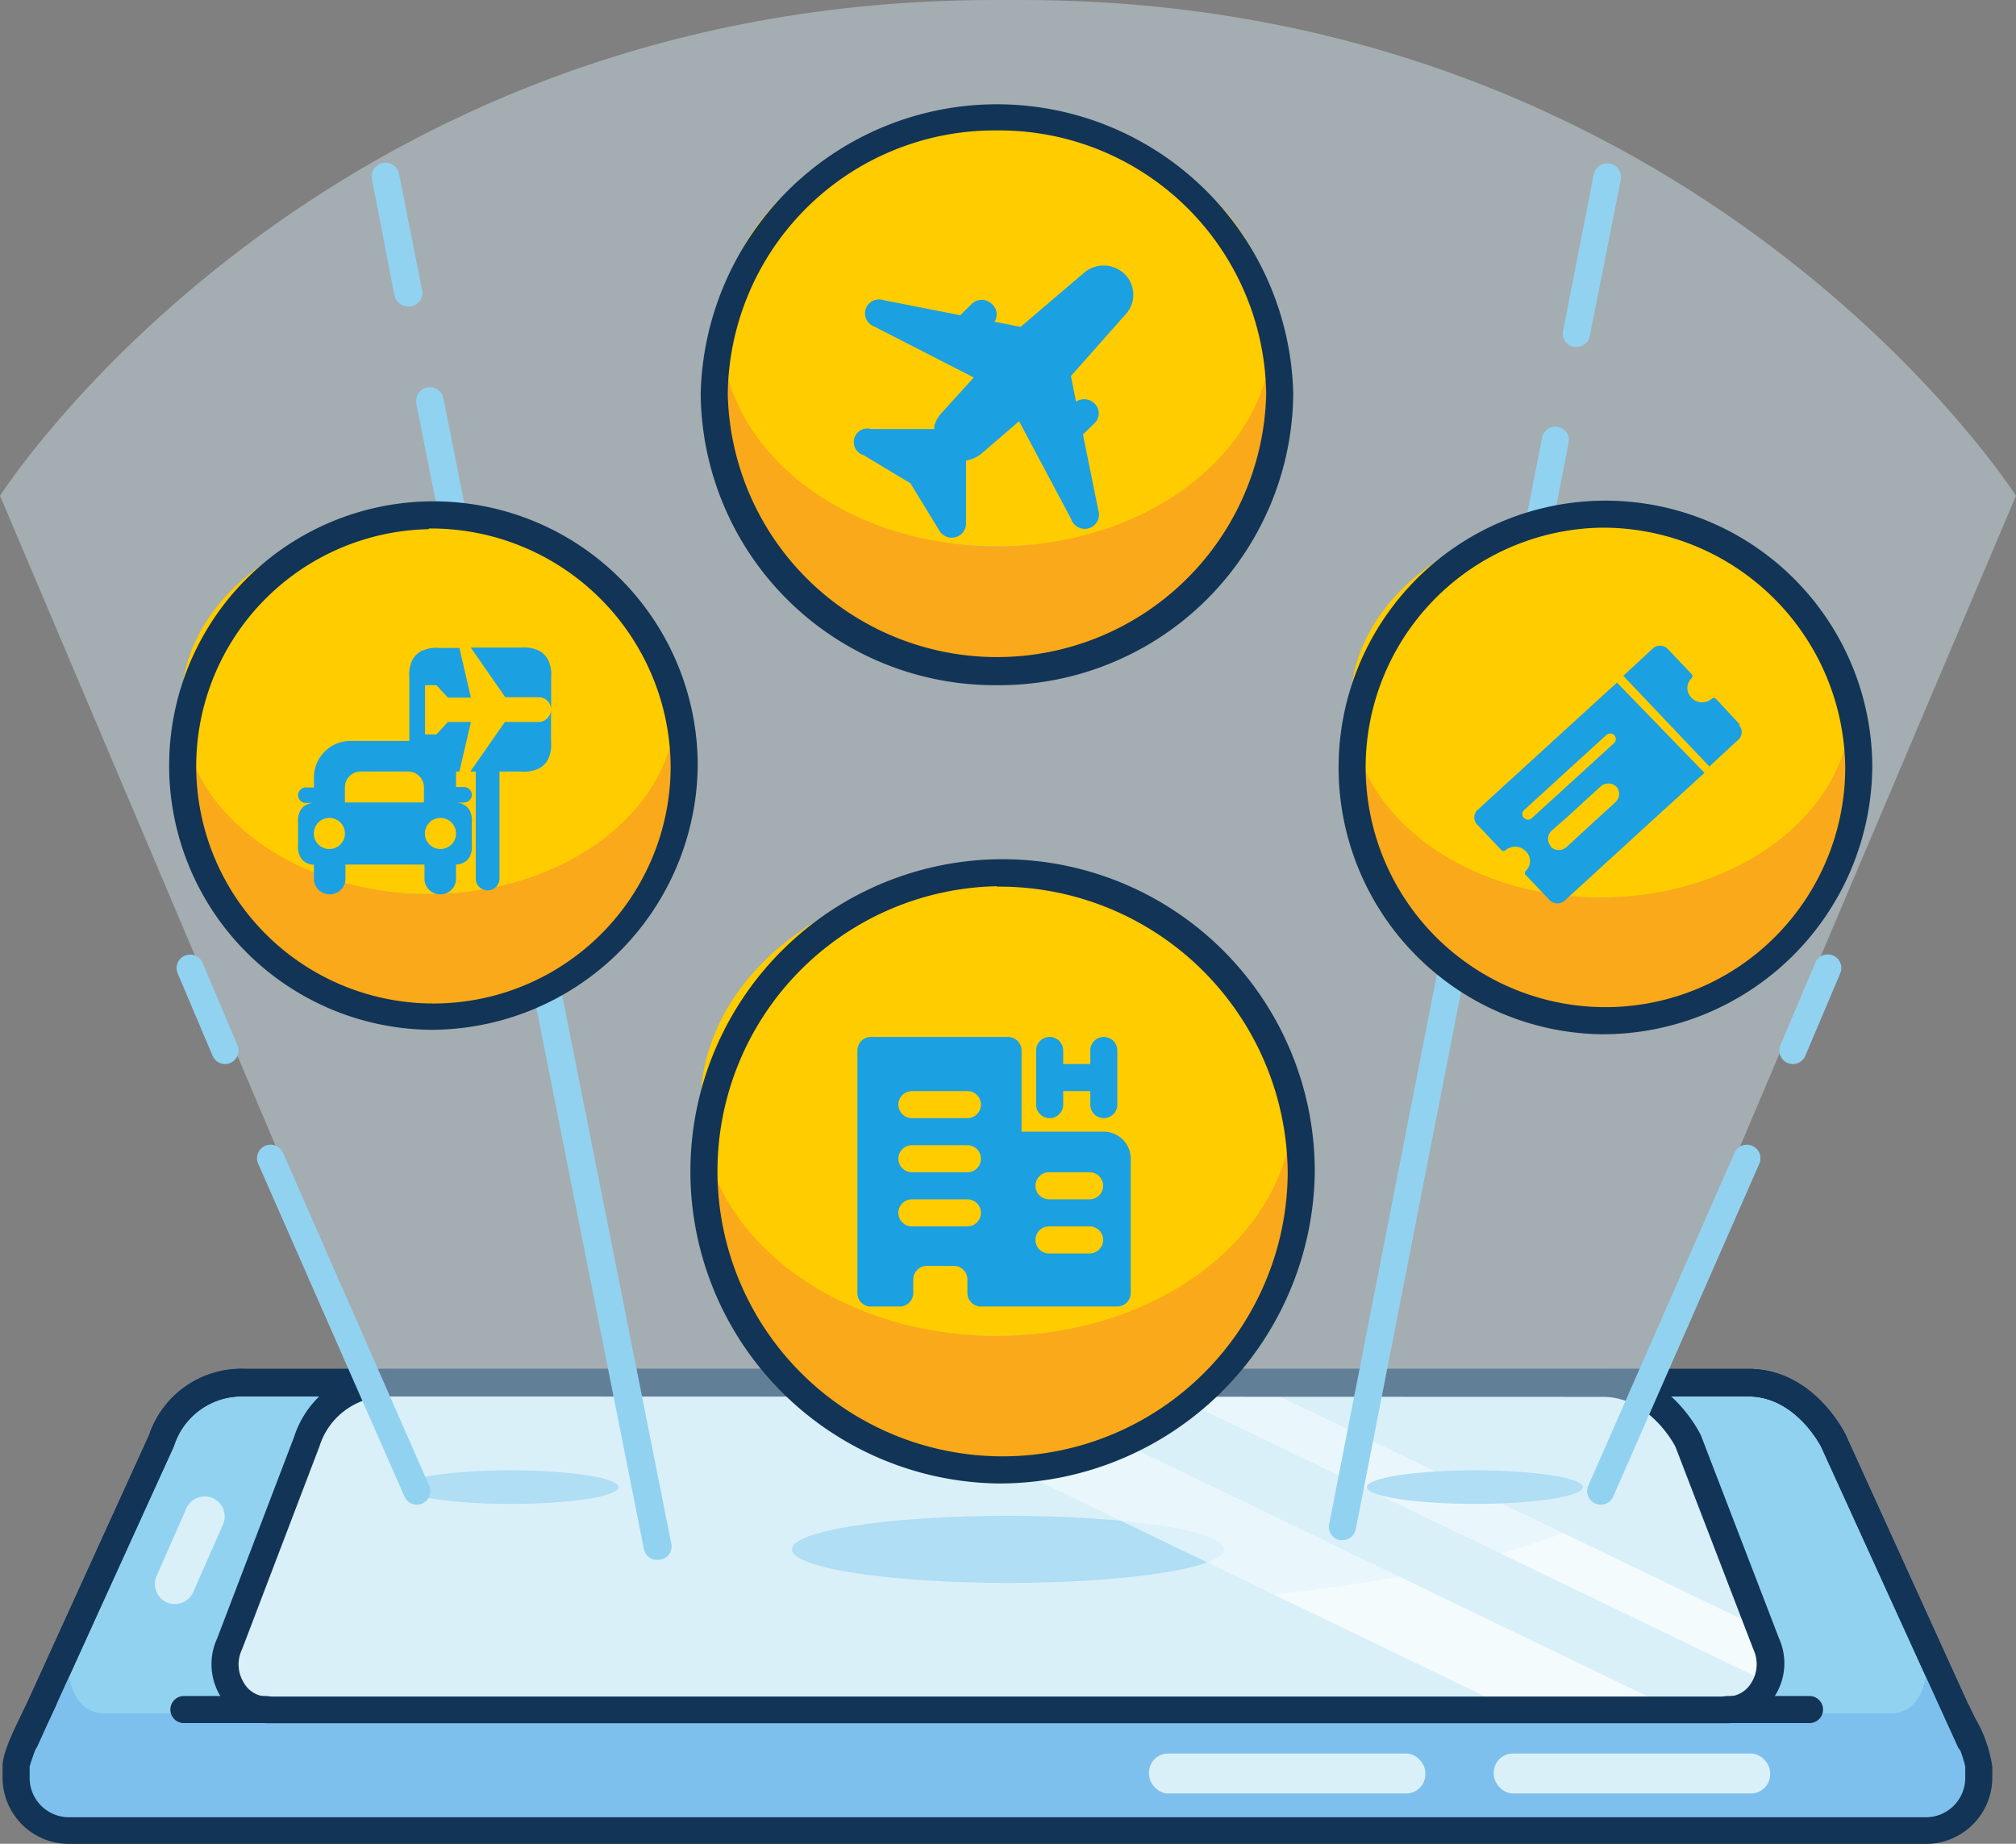
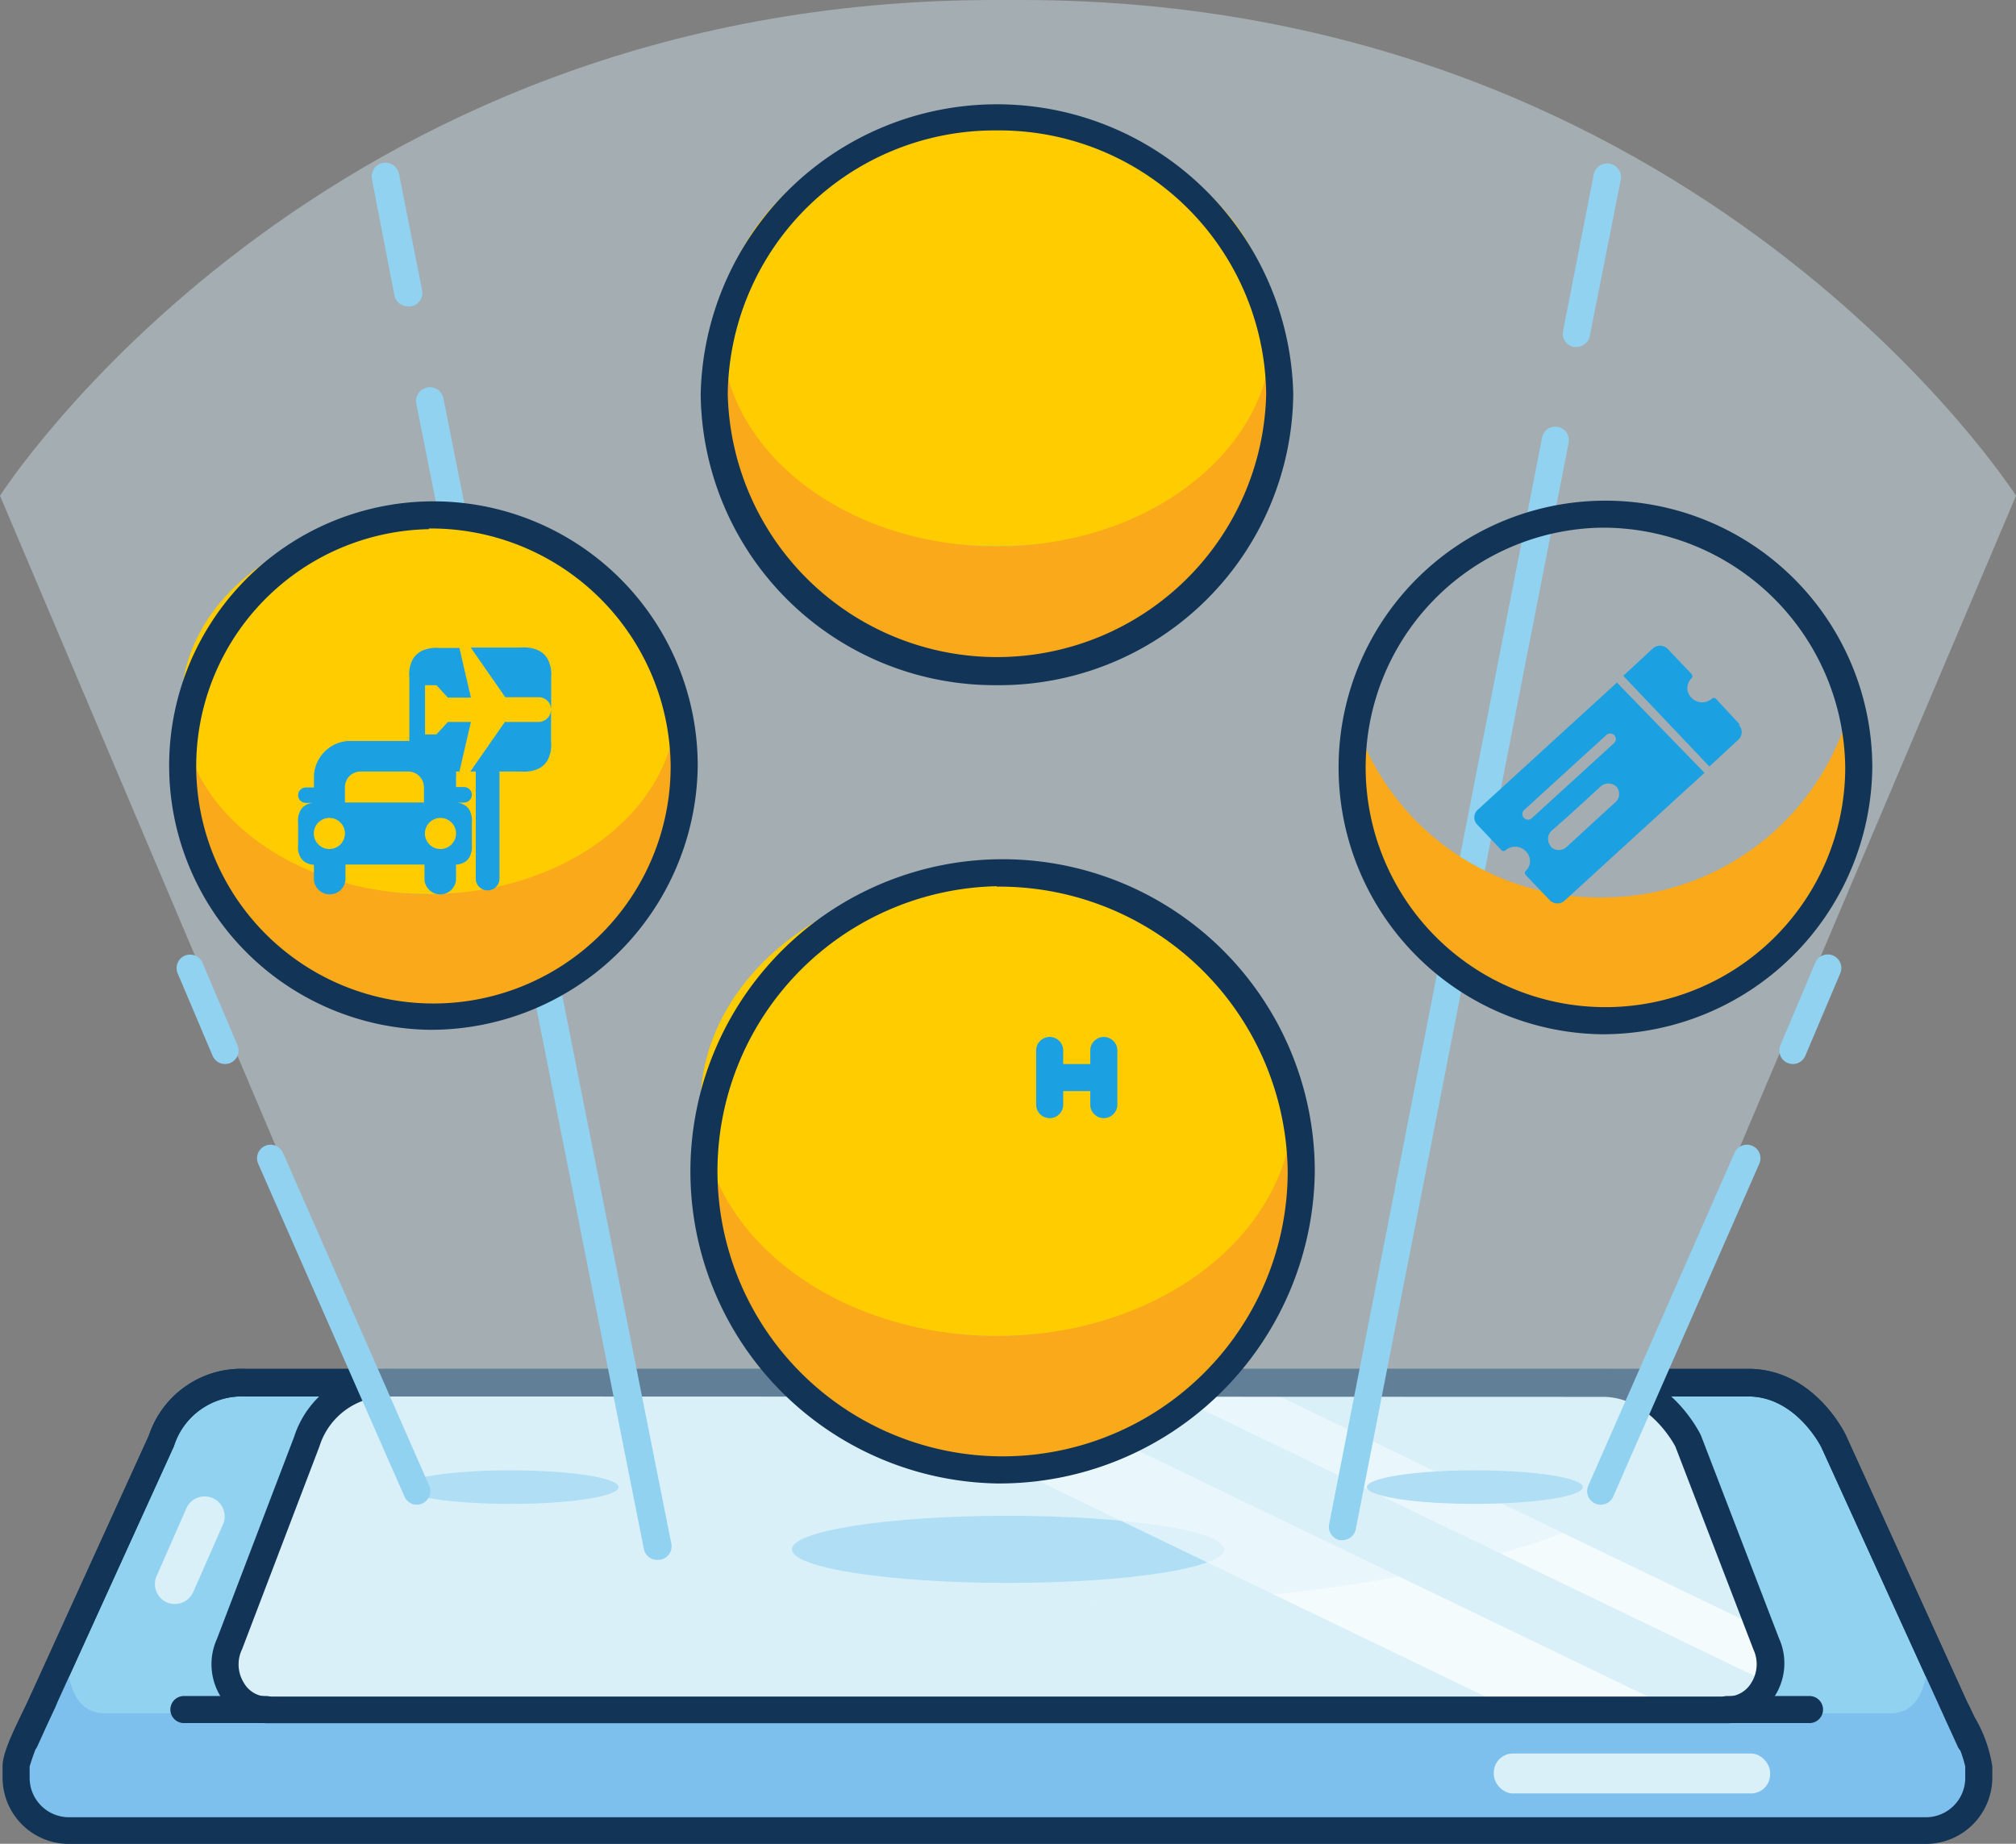
<svg xmlns="http://www.w3.org/2000/svg" width="148.98" height="136.27" viewBox="0 0 148.98 136.27">
  <rect x="0" y="0" width="148.98" height="136.27" fill="#808080" stroke="none" />
  <path fill="#92d2f1" d="m145.63 128.64-10.14-22.1s-2.07-4.33-6.3-4.33H18.08a6.22 6.22 0 0 0-6.16 4.33l-10.08 22.1" />
  <path fill="#123456" d="M1.84 129.64a1 1 0 0 1-.91-1.42l10.08-22.14a7.19 7.19 0 0 1 7.07-4.91H129.2c4.81 0 7.1 4.69 7.2 4.89l10.09 22.2a1 1 0 0 1-.49 1.33 1 1 0 0 1-1.32-.49l-10.09-22.15s-1.86-3.74-5.39-3.74H18.08a5.26 5.26 0 0 0-5.23 3.68l-10.1 22.2a1 1 0 0 1-.91.55Z" />
  <path fill="#7ec0ed" d="M142.76 122.42c-.56-1.22.34 4.24-3.12 4.21H7.78c-3.46 0-2.57-5.43-3.13-4.21 0 0-3.46 6.86-3.46 8.11v.84a3.9 3.9 0 0 0 3.9 3.91h137.24a3.91 3.91 0 0 0 3.9-3.91v-.84c0-1.25-3.47-8.11-3.47-8.11Z" />
  <path fill="#123456" d="M142.33 136.28H5.09a4.9 4.9 0 0 1-4.9-4.91v-.84c0-.93.73-2.49 1.69-4.42.19-.36.34-.68.44-.9a1 1 0 0 1 1.82.83c-.1.24-.27.57-.47 1a18.08 18.08 0 0 0-1.48 3.52v.84a2.91 2.91 0 0 0 2.9 2.91h137.24a2.91 2.91 0 0 0 2.9-2.91v-.84a10.53 10.53 0 0 0-1.09-2.74c-.15-.3-.29-.59-.41-.86a1 1 0 0 1 1.81-.85c.12.26.26.54.4.83a10.12 10.12 0 0 1 1.29 3.62v.84a4.91 4.91 0 0 1-4.9 4.88Z" />
  <path fill="#d9f0f9" d="M19.76 126.36a3.36 3.36 0 0 1-2.81-4.84l5.72-15a6.24 6.24 0 0 1 6.17-4.33h89.65c4.23 0 6.29 4.33 6.29 4.33l5.71 14.96a3.38 3.38 0 0 1-2.83 4.88Z" />
  <ellipse cx="74.49" cy="114.51" fill="#92d2f1" rx="15.97" ry="2.48" />
  <g opacity=".7">
    <path fill="#fff" d="M111.74 126.34 62.72 102.7l11.05-.47 49.44 23.85-11.47.26z" />
  </g>
  <g opacity=".7">
    <path fill="#fff" d="m130.18 124.12-44.35-21.39 7.12-.3 37.73 18.19-.5 3.5z" />
  </g>
  <path fill="#123456" d="M127.66 127.36H19.76a4.06 4.06 0 0 1-3.41-1.9 4.55 4.55 0 0 1-.31-4.35l5.7-14.93a7.22 7.22 0 0 1 7.1-5h89.65c4.8 0 7.1 4.69 7.2 4.89l5.77 15a4.5 4.5 0 0 1-.33 4.32 4.06 4.06 0 0 1-3.47 1.97Zm-98.82-24.15a5.26 5.26 0 0 0-5.23 3.68l-5.72 15a2.57 2.57 0 0 0 .14 2.5 2 2 0 0 0 1.73 1h107.9a2.07 2.07 0 0 0 1.75-1 2.58 2.58 0 0 0 .17-2.47l-5.77-15s-1.85-3.68-5.36-3.68Z" />
  <path fill="#123456" d="M1.84 129.64a1 1 0 0 1-.91-1.42l10.08-22.14a7.19 7.19 0 0 1 7.07-4.91H129.2c4.81 0 7.1 4.69 7.2 4.89l10.09 22.2a1 1 0 0 1-.49 1.33 1 1 0 0 1-1.32-.49l-10.09-22.15s-1.86-3.74-5.39-3.74H18.08a5.26 5.26 0 0 0-5.23 3.68l-10.1 22.2a1 1 0 0 1-.91.55Z" />
  <rect width="20.42" height="2.95" x="110.39" y="129.6" fill="#d9f0f9" rx="1.41" />
-   <rect width="20.42" height="2.95" x="84.91" y="129.6" fill="#d9f0f9" rx="1.41" />
  <path fill="#d9f0f9" d="m16.49 112.64-2.2 5a1.49 1.49 0 0 1-1.93.8 1.48 1.48 0 0 1-.8-1.93l2.2-5a1.48 1.48 0 0 1 1.93-.8 1.48 1.48 0 0 1 .8 1.93Z" />
  <ellipse cx="108.99" cy="109.91" fill="#92d2f1" rx="7.98" ry="1.24" />
  <ellipse cx="37.73" cy="109.91" fill="#92d2f1" rx="7.98" ry="1.24" />
  <g opacity=".4">
    <path fill="#d9f0f9" d="m116.69 112.81 32.29-76.17S125.59 0 75.49 0h-2C23.39 0 0 36.64 0 36.64l32.29 76.17s13.45 5.15 42.2 5.77 42.2-5.77 42.2-5.77Z" />
  </g>
  <path fill="#92d2f1" d="M30.15 22.64a1 1 0 0 1-1-.8l-1.66-8.58a1.019 1.019 0 1 1 2-.39l1.7 8.56a1 1 0 0 1-.84 1.21ZM48.58 115.29a1 1 0 0 1-1-.81L30.77 29.85a1.019 1.019 0 1 1 2-.39l16.84 84.63a1 1 0 0 1-.79 1.18ZM116.49 25.64h-.19a1 1 0 0 1-.79-1.18l2.26-11.54a1.019 1.019 0 1 1 2 .39l-2.28 11.49a1 1 0 0 1-1 .84ZM99.2 113.83h-.19a1 1 0 0 1-.79-1.17l15.74-80.32a1 1 0 0 1 1.17-.79 1 1 0 0 1 .79 1.18l-15.73 80.29a1 1 0 0 1-.99.81Z" />
  <path fill="#faa91a" d="M73.67 98.74a22.4 22.4 0 0 1-21.9-17.1 21.86 21.86 0 0 0-.59 5 22.5 22.5 0 0 0 45 0 21.31 21.31 0 0 0-.59-5 22.4 22.4 0 0 1-21.92 17.1Z" />
  <ellipse cx="73.67" cy="81.63" fill="#fc0" rx="21.9" ry="17.11" />
  <path fill="#123456" d="M73.67 109.64a23.07 23.07 0 1 1 23.49-23 23.31 23.31 0 0 1-23.49 23Zm0-44.14a21.07 21.07 0 1 0 21.49 21.14 21.31 21.31 0 0 0-21.49-21.11Z" />
-   <path fill="#1ba0e2" d="M63.36 95.53V77.64a1 1 0 0 1 1-1h10.13a1 1 0 0 1 1 1v6h6.07a2 2 0 0 1 2 2v9.92a1 1 0 0 1-1 1H72.49a1 1 0 0 1-1-1v-1a1 1 0 0 0-1-1h-2a1 1 0 0 0-1 1v1a1 1 0 0 1-1 1h-2a1 1 0 0 1-1.13-1.03Zm3.03-13.89a1 1 0 0 0 1 1h4.1a1 1 0 0 0 1-1 1 1 0 0 0-1-1H67.4a1 1 0 0 0-1.01 1Zm0 4a1 1 0 0 0 1 1h4.1a1 1 0 1 0 0-2H67.4a1 1 0 0 0-1.01 1Zm0 4a1 1 0 0 0 1 1h4.1a1 1 0 1 0 0-2H67.4a1 1 0 0 0-1.01.94Zm11.13 1a1 1 0 1 0 0 2h3a1 1 0 1 0 0-2Zm0-4a1 1 0 1 0 0 2h3a1 1 0 1 0 0-2Z" />
  <path fill="#1ba0e2" d="M81.57 82.64a1 1 0 0 1-1-1v-1h-2v1a1 1 0 0 1-2 0v-4a1 1 0 0 1 2 0v1h2v-1a1 1 0 0 1 2 0v4a1 1 0 0 1-1 1Z" />
  <path fill="#faa91a" d="M73.67 40.39a20.81 20.81 0 0 1-20.34-15.9 20.14 20.14 0 0 0-.55 4.62 20.9 20.9 0 0 0 41.79 0 20.14 20.14 0 0 0-.55-4.62 20.83 20.83 0 0 1-20.35 15.9Z" />
  <ellipse cx="73.67" cy="24.49" fill="#fc0" rx="20.35" ry="15.89" />
  <path fill="#123456" d="M73.67 50.64a21.73 21.73 0 0 1-21.89-21.5 21.9 21.9 0 0 1 43.79 0 21.73 21.73 0 0 1-21.9 21.5Zm0-41a19.72 19.72 0 0 0-19.89 19.47 19.9 19.9 0 0 0 39.79 0 19.73 19.73 0 0 0-19.9-19.47Z" />
-   <path fill="#1ba0e2" d="m73.49 23.78 1.93.38 4.69-4a2.22 2.22 0 0 1 3 .1 2.13 2.13 0 0 1 .11 2.93l-4.08 4.6.38 1.9a1.07 1.07 0 0 1 1.35.12 1 1 0 0 1 0 1.48l-.84.82 1.13 5.58a1.056 1.056 0 0 1-2 .68l-3.85-7.24-2.82 2.43a2.52 2.52 0 0 1-.87.43l-.23.06v4.59a1.06 1.06 0 0 1-2 .53l-2.11-3.45-3.46-2.08a1.003 1.003 0 0 1 .55-1.93h4.67v-.23a2.52 2.52 0 0 1 .48-.89l2.44-2.69-7.38-3.78a1.03 1.03 0 0 1 .69-1.94l5.69 1.12.84-.83a1.07 1.07 0 0 1 1.5 0 1 1 0 0 1 .19 1.31Z" />
  <path fill="#faa91a" d="M118.28 66.33A19 19 0 0 1 99.8 52.16a18 18 0 0 0-.6 4.56 19.08 19.08 0 0 0 38.16 0 18.5 18.5 0 0 0-.59-4.56 19 19 0 0 1-18.49 14.17Z" />
-   <ellipse cx="118.28" cy="52.16" fill="#fc0" rx="18.49" ry="14.17" />
  <path fill="#123456" d="M118.28 76.44a19.72 19.72 0 1 1 20.08-19.72 19.93 19.93 0 0 1-20.08 19.72Zm0-37.44a17.72 17.72 0 1 0 18.08 17.72A17.92 17.92 0 0 0 118.28 39Z" />
  <path fill="#1ba0e2" d="m128.58 53.56-1.78-1.92a.23.23 0 0 0-.3 0 1.08 1.08 0 0 1-1.49-.06 1 1 0 0 1 0-1.46.22.22 0 0 0 0-.3l-1.78-1.87a.79.79 0 0 0-1.11 0l-2.16 2 6.36 6.7 2.16-2a.76.76 0 0 0 0-1.09M119.49 50.45l-3.69 3.37-6.62 6.05a.76.76 0 0 0 0 1.09l1.78 1.88a.22.22 0 0 0 .3 0 1.09 1.09 0 0 1 1.49.07 1 1 0 0 1 0 1.46.21.21 0 0 0 0 .3l1.78 1.87a.8.8 0 0 0 1.12 0l6.31-5.77 4-3.65Zm-6.87 10a.4.4 0 0 1 0-.57l3.15-2.88 2.93-2.67a.43.43 0 0 1 .59 0 .42.42 0 0 1 0 .58l-3.48 3.18-2.6 2.37a.41.41 0 0 1-.58 0m3.15 2.13a.86.86 0 0 1-1.18 0v-.05a.82.82 0 0 1 .07-1.15l1.14-1 2.46-2.25a.86.86 0 0 1 1.18 0 .82.82 0 0 1-.07 1.15l-1.69 1.54Z" />
  <path fill="#faa91a" d="M31.69 66.09a18.8 18.8 0 0 1-18.29-14 18.1 18.1 0 0 0-.59 4.55 18.71 18.71 0 0 0 18.88 18.47 18.7 18.7 0 0 0 18.87-18.47 18.1 18.1 0 0 0-.59-4.51 18.8 18.8 0 0 1-18.28 13.96Z" />
  <ellipse cx="31.69" cy="52.07" fill="#fc0" rx="18.29" ry="14.01" />
  <path fill="#123456" d="M31.69 76.11a19.53 19.53 0 1 1 19.87-19.47 19.73 19.73 0 0 1-19.87 19.47Zm0-37a17.53 17.53 0 1 0 17.87 17.53 17.72 17.72 0 0 0-17.87-17.58Z" />
  <path fill="#1ba0e2" d="M34.28 59.31a.57.57 0 0 0 .59-.57.58.58 0 0 0-.59-.57h-.58v-.76a2.45 2.45 0 0 0 0-.39h.25l.85-3.66h-1.7l-.85.92h-.84v-3.64h.84l.85.92h1.7l-.85-3.67h-1.46a2.59 2.59 0 0 0-1.35.23 1.65 1.65 0 0 0-.66.65 2.49 2.49 0 0 0-.23 1.32v4.67h-4.33a2.7 2.7 0 0 0-2.72 2.68v.76h-.59a.58.58 0 0 0-.58.57.57.57 0 0 0 .58.57h.59a1.19 1.19 0 0 0-.57.15 1 1 0 0 0-.44.43 1.55 1.55 0 0 0-.16.88v1.65a1.55 1.55 0 0 0 .16.88 1 1 0 0 0 .44.43 1.19 1.19 0 0 0 .57.15v1.13a1.17 1.17 0 0 0 2.33 0V63.9h5.84v1.14a1.17 1.17 0 0 0 2.33 0V63.9a1.23 1.23 0 0 0 .57-.15 1 1 0 0 0 .44-.43 1.64 1.64 0 0 0 .16-.88v-1.66a1.64 1.64 0 0 0-.16-.88 1 1 0 0 0-.44-.43 1.23 1.23 0 0 0-.57-.15h.58Zm-9.92 3.44a1.15 1.15 0 1 1 1.13-1.11 1.15 1.15 0 0 1-1.13 1.11Zm1.13-3.44v-1.14a1.16 1.16 0 0 1 1.17-1.15h3.5a1.17 1.17 0 0 1 1.17 1.15v1.14Zm7 3.44a1.15 1.15 0 1 1 1.21-1.11 1.15 1.15 0 0 1-1.21 1.11ZM40.49 48.74a1.59 1.59 0 0 0-.66-.65 2.59 2.59 0 0 0-1.34-.23h-3.7l2.55 3.67h2.46a.92.92 0 0 1 .93.91v-2.38a2.49 2.49 0 0 0-.24-1.32Z" />
  <path fill="#1ba0e2" d="M39.77 53.36h-2.46l-2.55 3.66h.4v8a.88.88 0 0 0 1.75 0v-8h1.58a2.59 2.59 0 0 0 1.35-.23 1.59 1.59 0 0 0 .65-.65 2.44 2.44 0 0 0 .23-1.32v-2.38a.93.93 0 0 1-.95.92Z" />
  <path fill="#92d2f1" d="M30.8 111.21a1 1 0 0 1-.91-.6l-10.81-24.6a1 1 0 0 1 1.83-.81l10.81 24.61a1 1 0 0 1-.51 1.31 1 1 0 0 1-.41.09ZM16.63 78.64a1 1 0 0 1-.92-.61l-2.58-6.09a1 1 0 0 1 .53-1.31 1 1 0 0 1 1.31.54l2.58 6.08a1 1 0 0 1-.53 1.31 1.09 1.09 0 0 1-.39.08ZM118.28 111.21a1 1 0 0 1-.4-.09 1 1 0 0 1-.51-1.31l10.81-24.61a1 1 0 1 1 1.83.81l-10.81 24.63a1 1 0 0 1-.92.57ZM132.49 78.64a1.09 1.09 0 0 1-.39-.08 1 1 0 0 1-.53-1.31l2.57-6.08a1.002 1.002 0 1 1 1.85.77l-2.58 6.09a1 1 0 0 1-.92.61Z" />
  <path fill="#123456" d="M133.72 127.35h-6.09a1 1 0 1 1 0-2h6.09a1 1 0 0 1 0 2ZM19.67 127.35h-6.08a1 1 0 1 1 0-2h6.08a1 1 0 1 1 0 2Z" />
</svg>